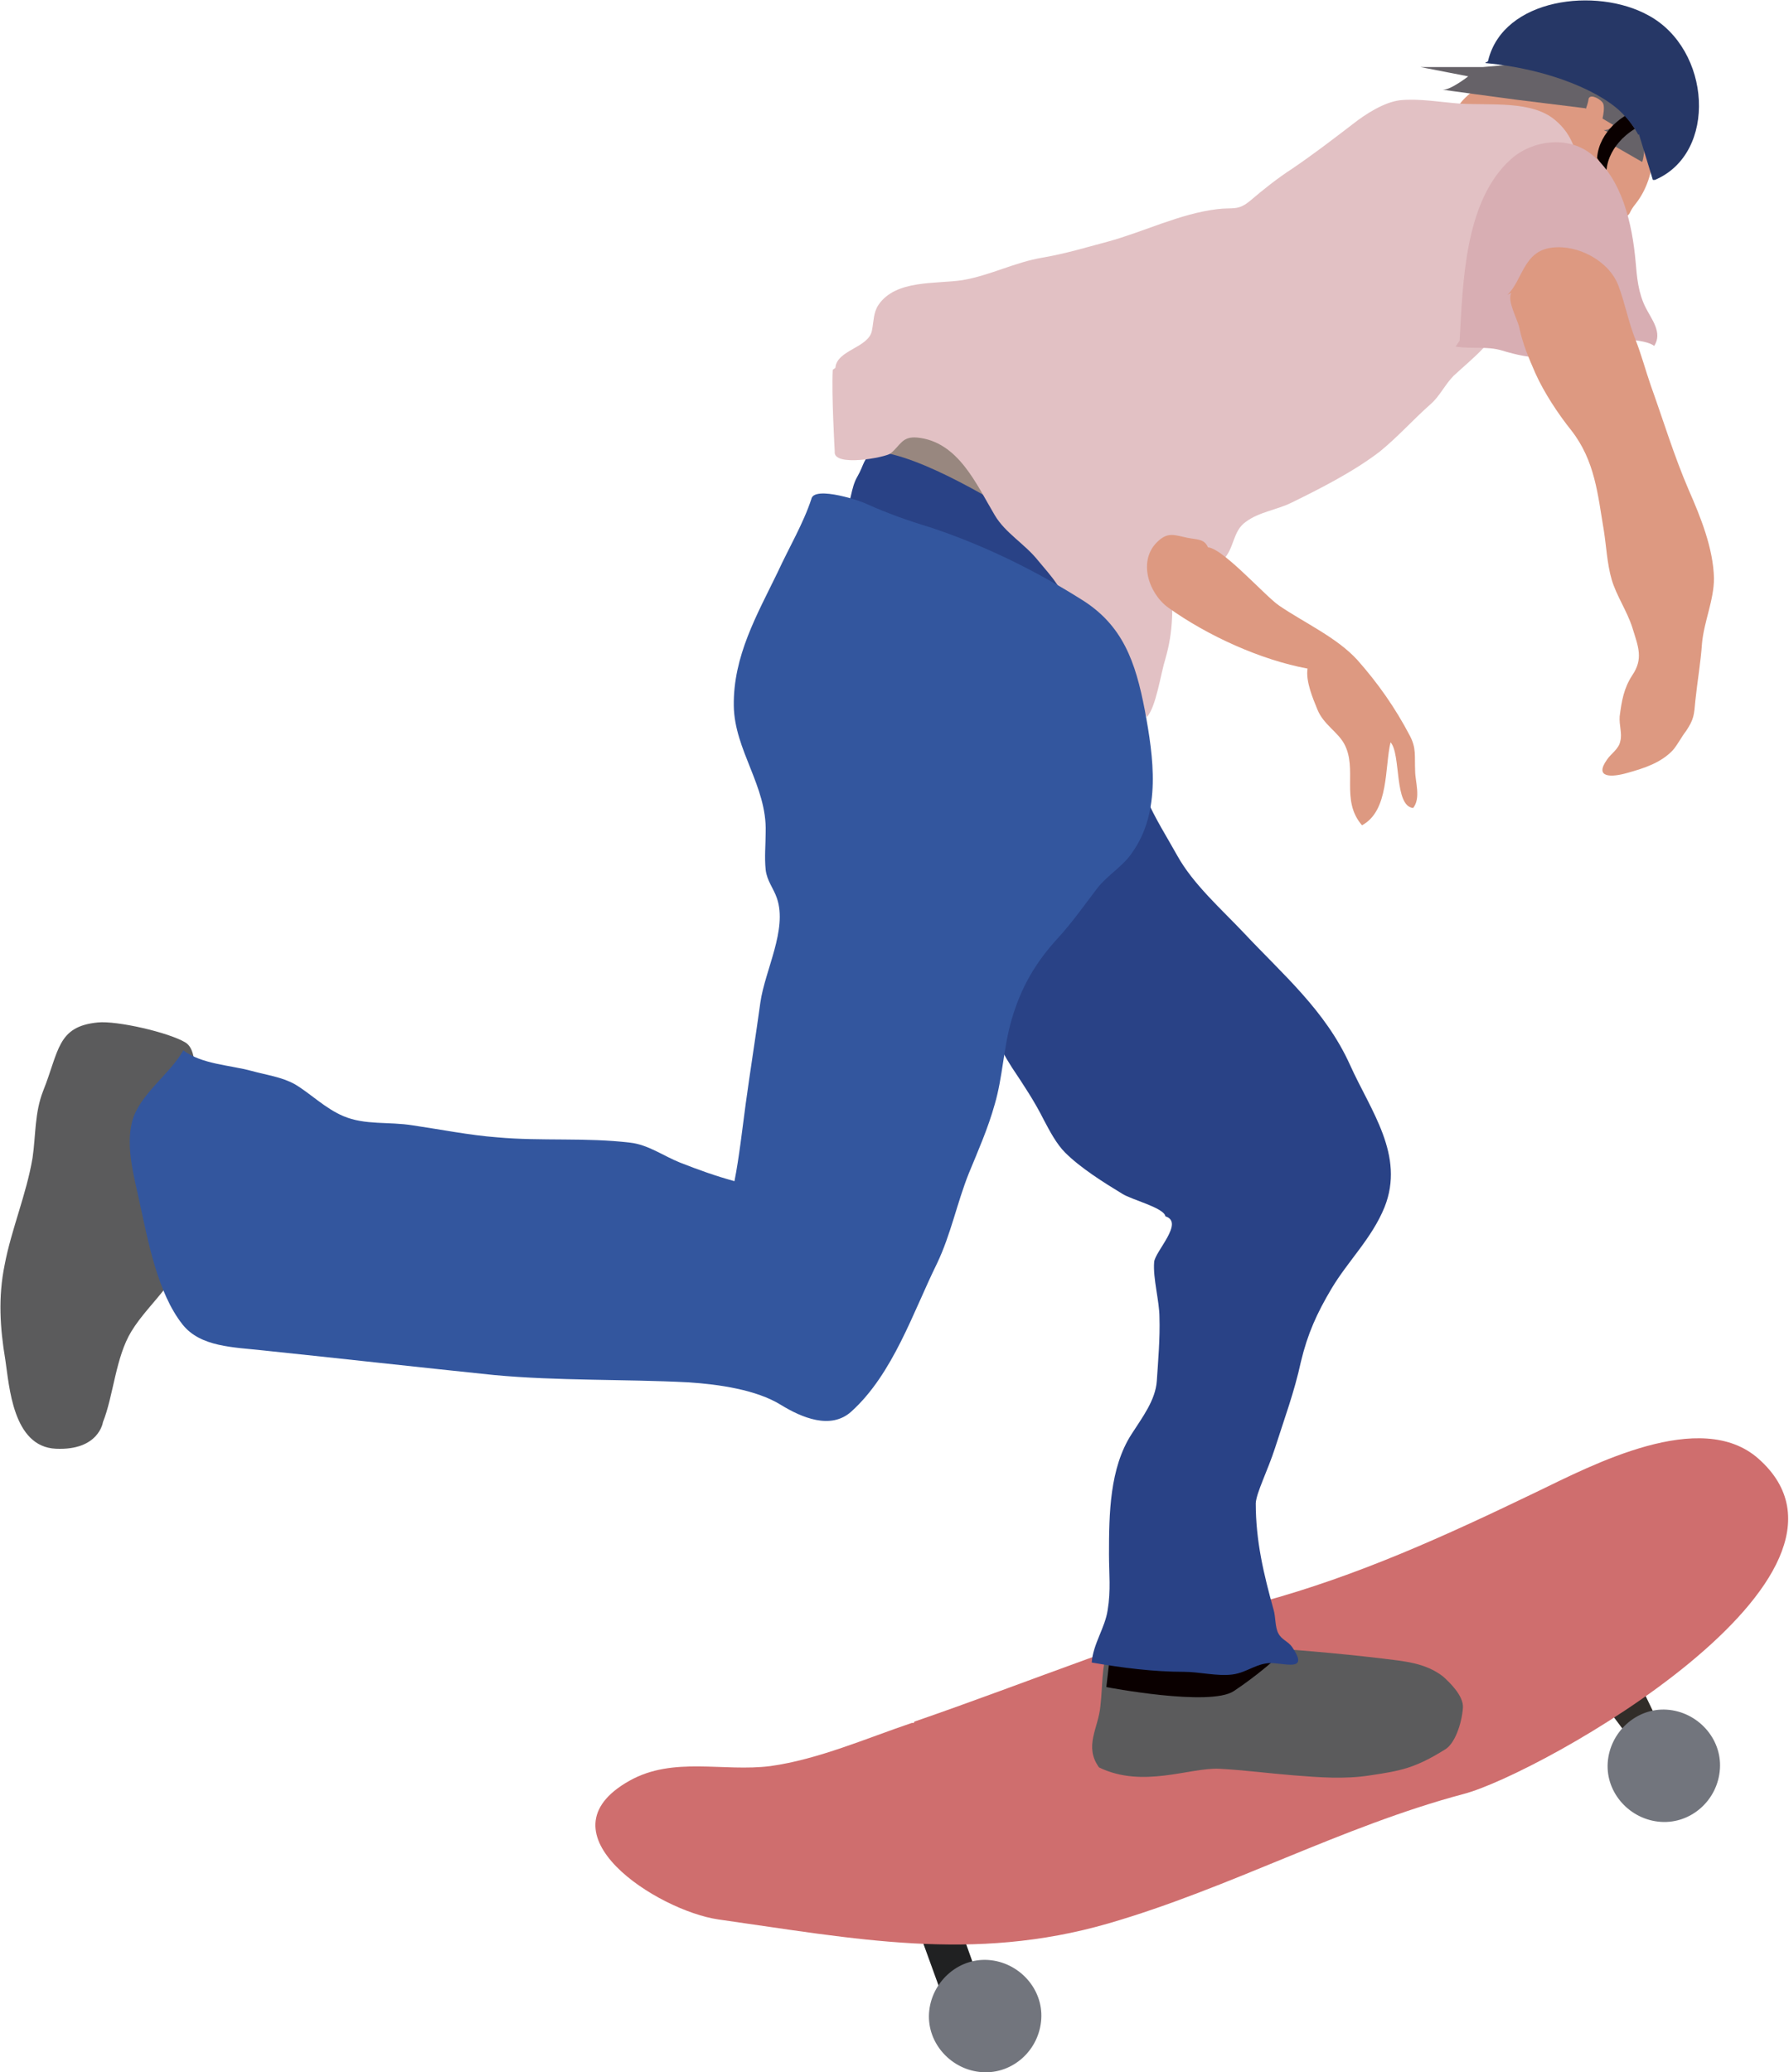
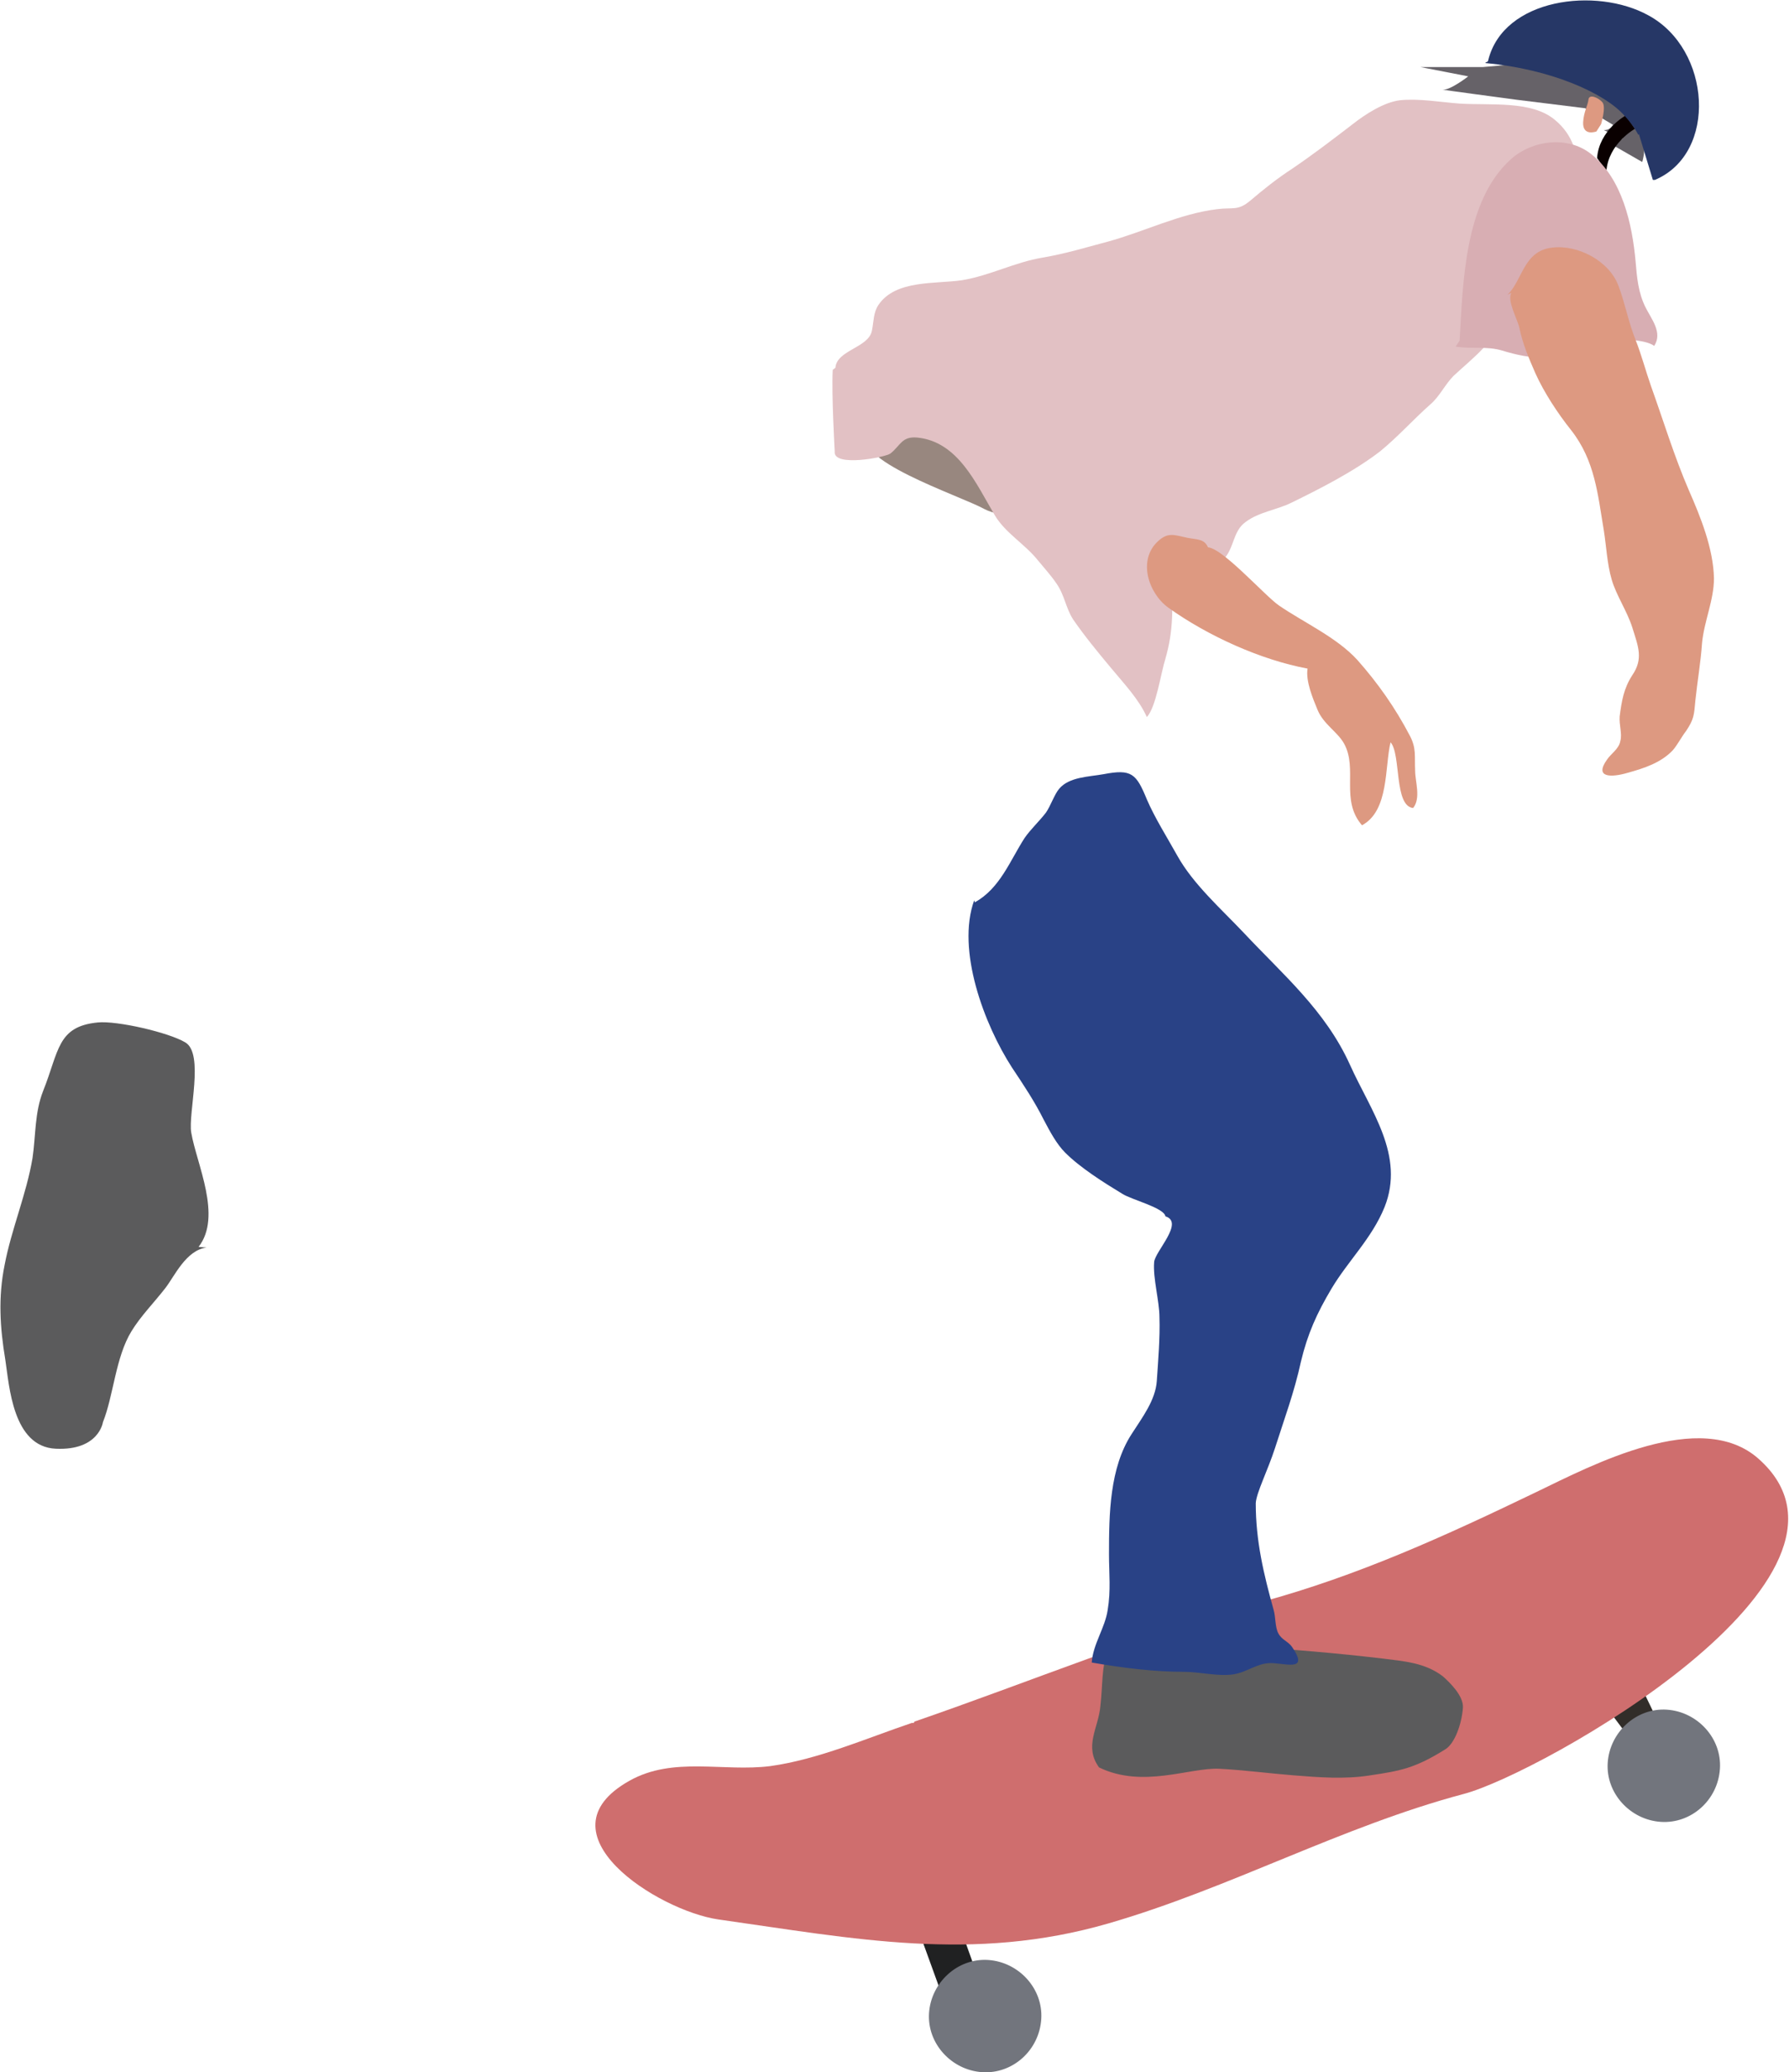
<svg xmlns="http://www.w3.org/2000/svg" id="_レイヤー_1" viewBox="0 0 26.94 31.21">
  <defs>
    <style>.cls-1{fill:#cf6e6e;}.cls-2{fill:#33569e;}.cls-3{fill:#202122;}.cls-4{fill:#e2c1c4;}.cls-5{fill:#dd9981;}.cls-6{fill:#72757d;}.cls-7{fill:#263766;}.cls-8{fill:#0a0000;}.cls-9{fill:#5b5b5c;}.cls-10{fill:#312d29;}.cls-11{fill:#d8aeb3;}.cls-12{fill:#666268;}.cls-13{fill:#294286;}.cls-14{fill:#98877f;}</style>
  </defs>
  <path class="cls-14" d="M17.56,8.07s-2.34-.19-2.73-.4c-.38-.21-2.09-.76-1.74-1.17.35-.41,1.07-2.18,2.2-2.31,1.13-.13,1.58-.29,1.58-.29l2.56,3.38s-.99.42-1.88.79Z" />
  <path class="cls-10" d="M24.84,26.58l-.78-1.04.55-.33c.21.38.44.94.63,1.23l-.4.14Z" />
  <path class="cls-3" d="M13.73,28.82s.53-.35.53-.35l.57,1.6-.55.24-.54-1.49Z" />
  <path class="cls-6" d="M15.68,30.41c-.03.47-.43.83-.89.8s-.83-.43-.8-.89.43-.83.89-.8.83.43.8.89Z" />
  <path class="cls-1" d="M13.77,25.93c1.74-.6,3.45-1.31,5.22-1.8,1.47-.4,2.78-1,4.15-1.66.83-.4,2.47-1.27,3.34-.5,2,1.77-3.29,4.75-4.44,5.05-1.84.49-3.52,1.42-5.35,1.95-2.04.59-3.82.23-5.87-.06-.91-.13-2.75-1.3-1.34-2.09.66-.37,1.41-.13,2.12-.22.72-.1,1.45-.42,2.13-.65,0,0,.02,0,.03,0Z" />
  <path class="cls-6" d="M25.9,26.64c-.03.47-.43.83-.89.8s-.83-.43-.8-.89.43-.83.89-.8.83.43.8.89Z" />
  <path class="cls-9" d="M16.69,24.79c-.11.37-.08.56-.12.91-.03.33-.25.6-.02.92.66.32,1.36,0,1.81.02.38.02.75.07,1.13.1s.76.06,1.14,0c.47-.07.68-.11,1.13-.39.14-.08.25-.37.27-.63.01-.18-.2-.38-.3-.47-.27-.21-.6-.23-.91-.27-.68-.08-1.37-.14-2.07-.18-.52-.03-.75.01-1.25.03l-.81-.03Z" />
-   <path class="cls-8" d="M19.19,25s-.25.23-.61.47-1.92-.06-1.92-.06l.06-.52,2.47.11Z" />
-   <path class="cls-13" d="M13.17,6.79c-.18.12-.15.2-.26.39-.1.17-.09.39-.19.56.07.07.68.24.95.3.43.09.75.23,1.15.42.33.16.63.34.97.49.25.12.62.37.88.4.02-.16.08-.25.11-.41.04-.29.21-.13-.03-.37-.36-.37-.67-.32-1.1-.6-.56-.37-1.8-1.13-2.48-1.17Z" />
  <path class="cls-13" d="M14.68,13.59c.38-.21.53-.63.75-.97.09-.13.22-.25.32-.38.07-.1.13-.28.2-.36.15-.18.45-.18.67-.22.42-.08.49-.01.65.38.12.28.31.58.46.85.24.43.66.8,1,1.16.59.63,1.23,1.17,1.6,1.99.31.69.83,1.36.52,2.14-.19.47-.55.81-.8,1.23-.22.37-.36.68-.46,1.1-.1.46-.25.86-.39,1.3-.11.34-.28.67-.29.83,0,.57.12,1.07.27,1.61.03.1.02.26.07.35.05.1.15.12.21.21.23.34-.03.26-.28.24-.24-.02-.39.14-.62.17-.23.03-.5-.04-.73-.04-.46,0-.93-.06-1.39-.14.02-.28.2-.52.24-.79.05-.3.02-.55.02-.84,0-.61.01-1.3.34-1.81.16-.25.36-.51.38-.8.02-.3.05-.65.04-.96,0-.24-.1-.59-.08-.83.01-.16.46-.6.17-.69-.02-.13-.51-.25-.65-.34-.28-.17-.63-.39-.86-.62-.13-.13-.23-.32-.32-.49-.14-.28-.3-.52-.48-.79-.42-.65-.84-1.77-.57-2.52" />
-   <path class="cls-5" d="M21.98,1.57c.08-.12.5-.54,1.39-.61.55-.04.83.26,1.22.61.43.38.36,1.1.04,1.5-.17.21.03.12-.43.32-.23.1-1-.26-1-.59l-.48.24-.55-.79-.34-.55.14-.13Z" />
  <path class="cls-4" d="M12.58,5.54c.02-.27.5-.3.55-.56.03-.15.02-.27.1-.39.26-.38.86-.31,1.26-.37.42-.07.79-.27,1.21-.34.35-.06.64-.15.98-.24.55-.15,1.08-.42,1.65-.49.24-.03.31.03.5-.13.2-.17.4-.33.63-.48.31-.21.61-.44.91-.67.19-.15.47-.33.71-.36.29-.03.62.03.9.05.47.03,1.09-.05,1.44.25.53.44.35,1.22.13,1.77-.13.32-.27.49-.48.75-.13.17-.22.38-.35.54-.11.14-.26.25-.38.37-.14.15-.3.28-.45.42-.13.13-.21.31-.35.43-.26.23-.49.49-.76.71-.39.3-.9.56-1.33.77-.22.11-.49.14-.69.29-.2.14-.17.4-.34.57-.18.17-.51.02-.67.2-.12.13-.09.49-.1.67-.01.22-.04.41-.1.62-.07.22-.14.73-.28.88-.12-.27-.35-.51-.54-.74-.2-.24-.39-.47-.57-.73-.11-.17-.13-.37-.25-.54-.08-.12-.19-.24-.28-.35-.2-.25-.49-.41-.65-.68-.28-.47-.55-1.11-1.17-1.17-.23-.02-.25.12-.4.24-.08.06-.87.21-.84-.03,0,0-.05-.87-.03-1.23Z" />
  <path class="cls-9" d="M3.11,18.79c-.31.04-.48.43-.62.61-.17.22-.37.42-.51.65-.24.39-.27.97-.43,1.37,0,0-.06.43-.71.4s-.7-.95-.76-1.34c-.08-.48-.11-.94-.01-1.43.1-.53.33-1.07.42-1.61.05-.34.03-.68.16-1.01.24-.6.21-.97.82-1.03.29-.03,1.07.15,1.32.3.29.17.04,1.07.09,1.36.08.47.47,1.26.11,1.72" />
-   <path class="cls-2" d="M12.22,7.57c-.07-.29.71-.04.83.02.31.14.62.25.95.35.79.26,1.57.64,2.27,1.08.64.39.83.95.97,1.68.13.7.25,1.52-.19,2.14-.14.21-.36.33-.52.53-.2.26-.38.52-.6.76-.34.37-.56.75-.7,1.24-.12.42-.13.85-.25,1.26-.1.36-.25.7-.39,1.04-.18.45-.27.92-.48,1.36-.36.73-.66,1.66-1.29,2.23-.31.28-.75.09-1.06-.1-.37-.23-.94-.31-1.39-.34-.98-.05-1.96-.02-2.93-.11-1.16-.12-2.32-.25-3.47-.37-.45-.05-.95-.05-1.22-.39-.38-.48-.52-1.26-.65-1.85-.08-.38-.21-.82-.11-1.21.11-.41.57-.71.77-1.07.28.21.7.22,1.03.31.22.06.45.09.65.2.25.15.45.36.73.48.33.14.68.08,1.05.14.41.06.86.15,1.27.18.66.06,1.34,0,2,.08.27.03.5.2.75.3.28.11.53.2.82.28.07-.35.12-.8.17-1.17.07-.51.15-1.01.22-1.52.07-.49.41-1.1.25-1.57-.05-.15-.15-.26-.17-.43-.02-.19,0-.38,0-.57.02-.69-.47-1.23-.48-1.9-.01-.75.35-1.37.66-2.01.17-.37.39-.74.51-1.11" />
  <path class="cls-12" d="M24.73,2.44l-.54-.31.25-.04-.29-.13c.11,0,.14-.08.14-.08l-.42-.25-1.05-.13s-1.2-.16-1.09-.15.38-.2.38-.2l-.72-.14h.94s1.02-.09,1.02-.09c0,0,1.65.61,1.38,1.52Z" />
  <path class="cls-5" d="M24.11,1.87s.08-.26.02-.33-.2-.13-.21-.04-.07.18-.08.34c-.01.22.2.14.2.14l.07-.11Z" />
  <path class="cls-8" d="M24.19,2.58c.03-.42.43-.64.43-.64l-.14-.2s-.4.22-.43.64l.14.2Z" />
  <path class="cls-7" d="M24.68,2.02l.21.69s.02,0,.03,0c.95-.4.85-1.97-.1-2.48-.78-.43-2.18-.26-2.41.68,0,.02-.03.03-.04.03,0,0,0,0,0,.01.98.09,1.79.45,2.09.79.15.16.21.29.21.29Z" />
  <path class="cls-11" d="M21.98,5.13c.05-.86.07-2.1.77-2.73.32-.29.86-.36,1.21-.08.47.37.62,1.06.67,1.62.02.24.04.47.15.69.09.18.26.38.13.58-.14-.11-.62-.11-.8-.09-.27.03-.55.23-.83.26-.22.02-.46-.04-.66-.1-.23-.07-.46-.02-.7-.06" />
  <path class="cls-5" d="M18.15,8.25c.18-.09.89.72,1.11.87.38.26.87.48,1.18.82.31.35.57.72.79,1.14.1.19.07.3.08.53,0,.16.09.41-.03.56-.29-.03-.18-.81-.34-.99-.09.37-.02,1.03-.43,1.25-.33-.38-.06-.85-.27-1.23-.1-.18-.31-.29-.4-.51-.07-.17-.18-.43-.15-.62-.7-.13-1.5-.49-2.1-.92-.3-.22-.46-.72-.15-1,.15-.14.25-.09.44-.05.15.03.27.01.32.17M22.76,4.41c-.07.12.09.39.12.53.05.24.14.45.24.68.13.29.34.61.54.86.36.46.4.97.49,1.5.04.25.05.51.12.75.07.24.23.47.31.72.09.29.17.47,0,.72-.13.2-.16.39-.19.62-.01.13.04.26.01.37-.02.12-.14.19-.2.28-.2.28.07.27.31.2.25-.07.5-.15.68-.34.07-.08.13-.2.2-.29.12-.18.12-.24.14-.46.03-.29.08-.57.1-.86.03-.33.18-.65.18-.98-.01-.45-.2-.92-.38-1.33-.22-.51-.38-1.04-.57-1.57-.08-.23-.14-.46-.23-.69-.11-.27-.16-.56-.26-.82-.14-.37-.61-.62-1-.57-.43.05-.44.49-.67.71" />
</svg>